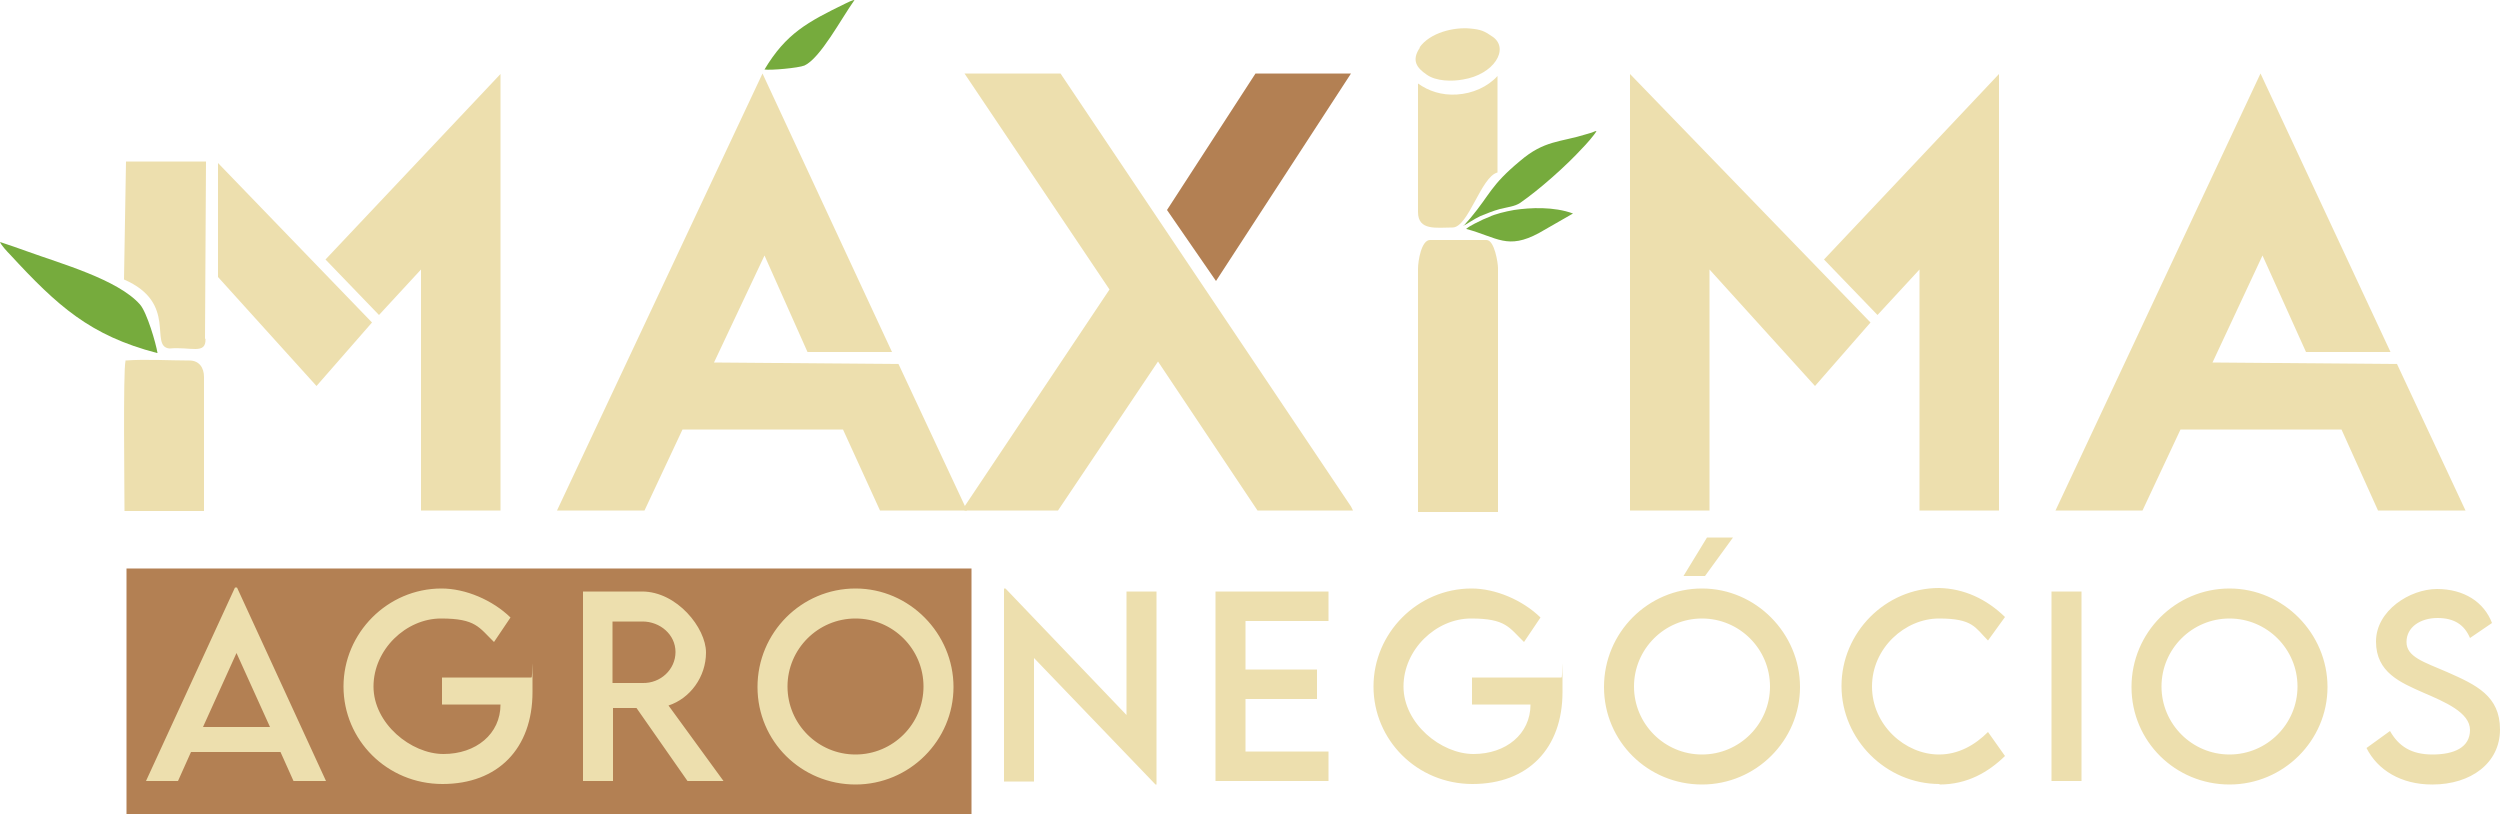
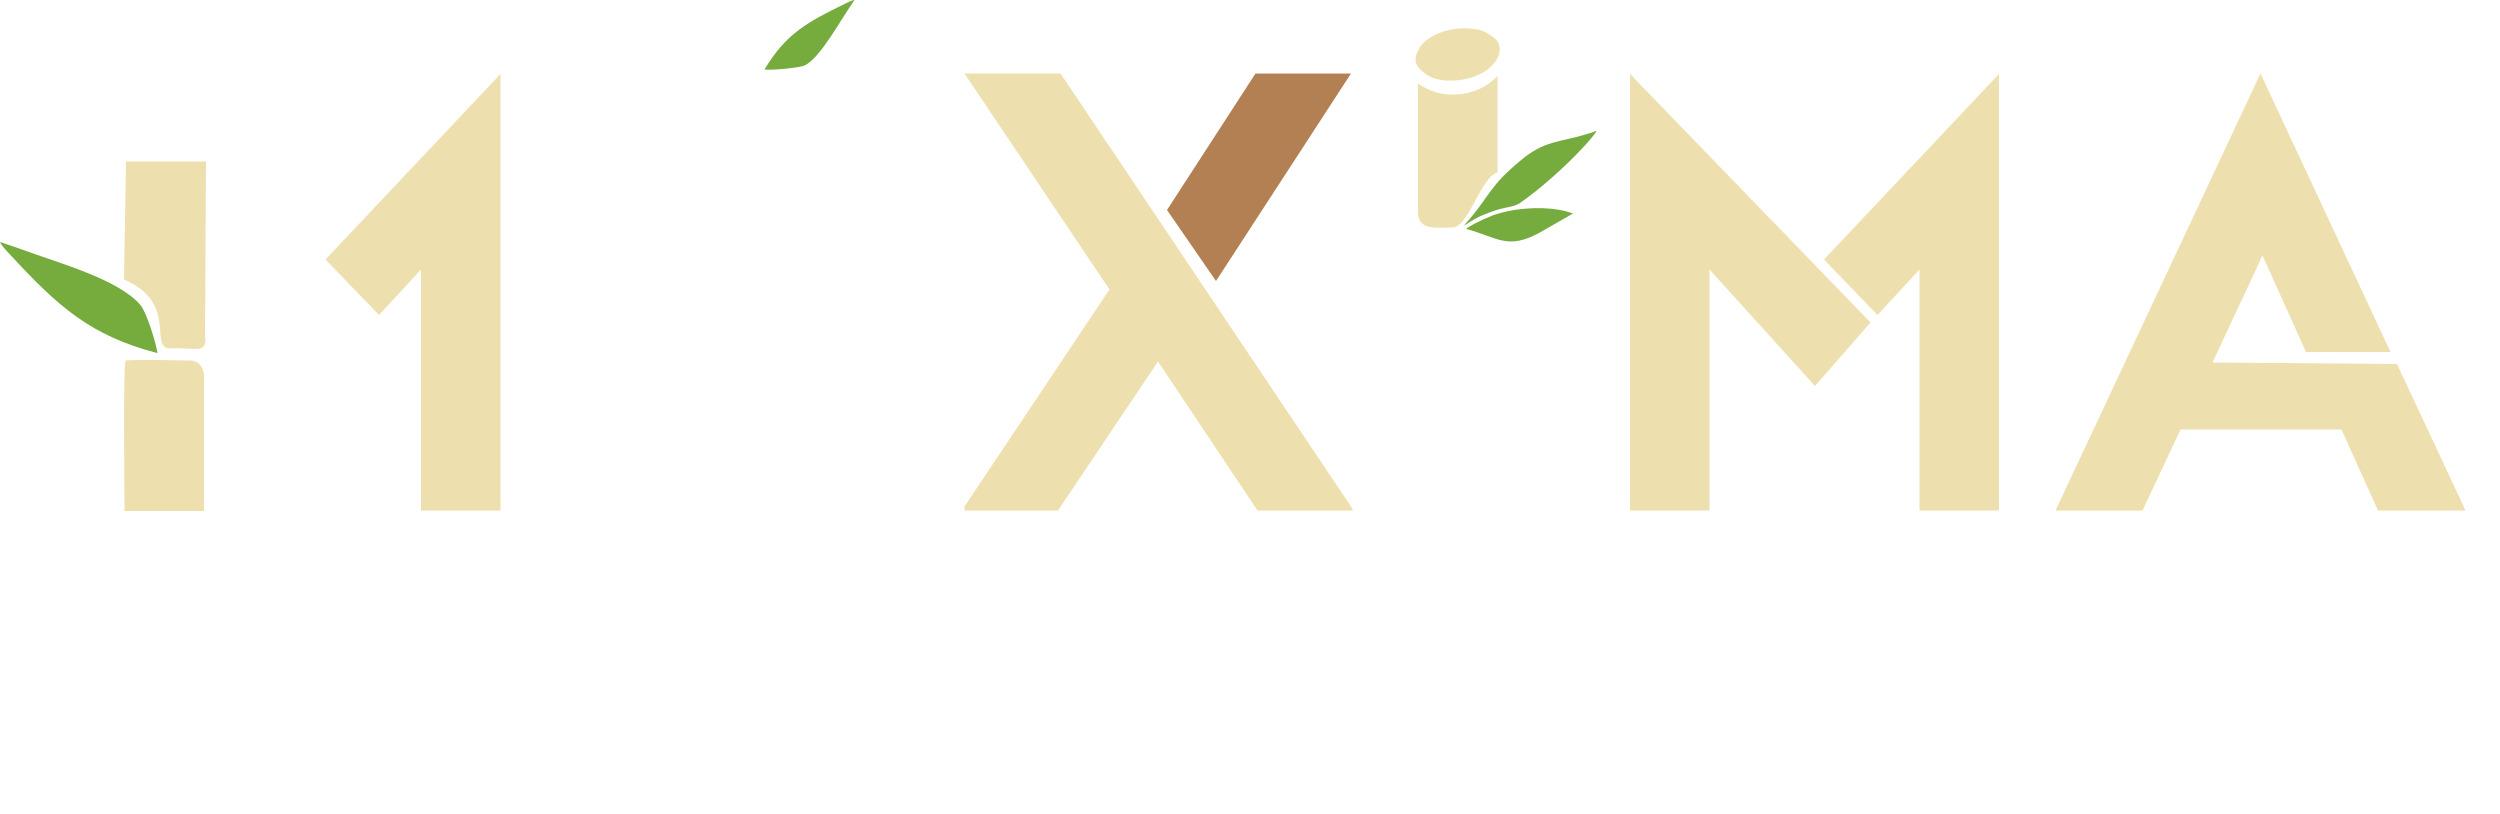
<svg xmlns="http://www.w3.org/2000/svg" id="Camada_1" viewBox="0 0 500 162.8">
  <defs>
    <style>      .st0, .st1 {        fill: #eddfae;      }      .st0, .st2 {        fill-rule: evenodd;      }      .st3 {        fill: #b38053;      }      .st2 {        fill: #76ab3d;      }    </style>
  </defs>
-   <rect class="st3" x="25.3" y="113.7" width="169" height="49.1" />
-   <path class="st1" d="M486.5,156.9c7.7,0,13.5-4.3,13.5-11s-4.7-8.9-10.6-11.5c-4.6-2-8.1-3-8.1-6s2.8-4.8,6.2-4.8,5.4,1.4,6.5,4l4.4-3c-1.6-4.2-5.6-6.8-11-6.8s-12.2,4.3-12.2,10.5,4.9,8.2,9.4,10.2c4.4,1.9,9.4,4,9.4,7.5s-3.2,4.9-7.5,4.9-6.8-1.7-8.5-4.7l-4.7,3.4c2.2,4.4,6.9,7.3,13.1,7.3M445.9,150.9c-7.5,0-13.6-6.1-13.6-13.6s6.1-13.6,13.6-13.6,13.6,6.1,13.6,13.6-6.1,13.6-13.6,13.6ZM445.9,156.9c10.8,0,19.6-8.8,19.6-19.5s-8.8-19.7-19.6-19.7-19.6,8.8-19.6,19.7,8.8,19.5,19.6,19.5ZM410.3,156.2h6v-37.9h-6v37.9ZM387.9,156.9c5.6,0,9.8-2.5,13.1-5.7l-3.4-4.8c-2.6,2.6-5.9,4.5-9.8,4.5-6.8,0-13.4-5.9-13.4-13.6s6.6-13.6,13.4-13.6,7.2,1.8,9.8,4.4l3.4-4.7c-3.7-3.6-8.2-5.7-13.2-5.8-10.7,0-19.5,8.9-19.5,19.6s8.9,19.6,19.6,19.6ZM340.4,150.9c-7.5,0-13.6-6.1-13.6-13.6s6.1-13.6,13.6-13.6,13.6,6.1,13.6,13.6-6.1,13.6-13.6,13.6ZM340.4,156.9c10.8,0,19.6-8.8,19.6-19.5s-8.8-19.7-19.6-19.7-19.6,8.8-19.6,19.7,8.8,19.5,19.6,19.5ZM341,115.2l5.6-7.7h-5.2l-4.7,7.7h4.3ZM312.3,135.5h-17.9v5.4h11.7c0,5.9-4.9,9.9-11.4,9.9s-14-6.1-14-13.5,6.5-13.6,13.5-13.6,7.6,1.8,10.6,4.7l3.3-4.9c-3.6-3.5-9-5.8-13.8-5.8-10.8,0-19.6,8.9-19.6,19.6s8.7,19.5,19.8,19.5,18-7.1,18-18.4,0-2.1-.2-3ZM265.7,124.2v-5.9h-22.6v37.9h22.6v-5.9h-16.6v-10.5h14.3v-5.9h-14.3v-9.7h16.6ZM225.3,118.3v24.7l-24.2-25.3h-.3v38.6h6v-24.7l24.3,25.3h.2v-38.6h-6ZM171.1,150.9c-7.5,0-13.6-6.1-13.6-13.6s6.1-13.6,13.6-13.6,13.6,6.1,13.6,13.6-6.1,13.6-13.6,13.6ZM171.1,156.9c10.8,0,19.6-8.8,19.6-19.5s-8.8-19.7-19.6-19.7-19.6,8.8-19.6,19.7,8.8,19.5,19.6,19.5ZM122.5,136.7v-12.4h6c3.5,0,6.6,2.6,6.6,6.1s-3,6.3-6.6,6.2h-6ZM144.7,156.2l-11-15.1c4.3-1.4,7.5-5.7,7.5-10.6s-5.8-12.2-12.8-12.2h-11.8v37.9h6v-14.6h4.7l10.2,14.6h7.3ZM106.3,135.5h-17.9v5.4h11.7c0,5.9-4.9,9.9-11.4,9.9s-14-6.1-14-13.5,6.5-13.6,13.5-13.6,7.6,1.8,10.6,4.7l3.3-4.9c-3.6-3.5-9-5.8-13.8-5.8-10.8,0-19.6,8.9-19.6,19.6s8.7,19.5,19.8,19.5,18-7.1,18-18.4,0-2.1-.2-3ZM40.6,145.4l6.7-14.8,6.7,14.8h-13.3ZM58.8,156.2h6.4l-17.8-38.7h-.4l-17.8,38.7h6.4l2.6-5.8h17.9l2.6,5.8Z" />
  <polygon class="st1" points="479.4 72.8 493.1 102.1 475.6 102.1 468.3 85.9 436.1 85.9 428.5 102.1 411.1 102.1 452.1 14.7 478.1 70.4 461.2 70.4 452.5 51.1 442.5 72.5 479.4 72.8" />
  <polygon class="st1" points="375.5 63 364.8 51.9 399.8 14.8 399.8 102.1 383.9 102.1 383.9 53.9 375.5 63" />
  <polygon class="st1" points="374.1 64.5 363 77.2 341.9 53.9 341.9 102.1 326 102.1 326 14.8 374.1 64.5" />
  <polygon class="st3" points="243.2 56.2 233.4 42 251.1 14.7 270.2 14.7 243.2 56.2" />
  <polygon class="st1" points="270.2 101.3 270.6 102.1 251.5 102.1 231.6 72.3 211.6 102.1 192.9 102.1 192.9 101.3 221.9 57.9 192.9 14.7 212.1 14.7 270.2 101.3" />
-   <polygon class="st1" points="179.7 72.8 193.4 102.1 176 102.1 168.6 85.9 136.5 85.9 128.9 102.1 111.4 102.1 152.5 14.7 178.4 70.4 161.5 70.4 152.9 51.1 142.8 72.5 179.7 72.8" />
  <polygon class="st1" points="75.8 63 65.1 51.9 100.1 14.8 100.1 102.1 84.2 102.1 84.2 53.9 75.8 63" />
-   <polygon class="st1" points="74.4 64.5 63.3 77.2 43.6 55.4 43.6 32.6 74.4 64.5" />
-   <path class="st0" d="M283.6,53.8v48.6h16v-48.8c0-1-.7-5.6-2.3-5.6h-11.3c-1.7,0-2.4,4.1-2.4,5.8" />
  <path class="st0" d="M283.6,42.4c0,3.8,3.7,3.1,6.9,3.1s5.7-10.2,9-11V15.2c-2,2.2-5,3.5-8.1,3.7-3.1.2-5.7-.7-7.8-2.2v25.7Z" />
  <path class="st0" d="M284,9.5c-1.8,2.6-.6,4.1,1.3,5.4,1.9,1.4,5.2,1.4,7.3,1,6.2-1,9.3-6.1,6-8.5-1.7-1.2-2.4-1.5-4.6-1.7-3.2-.3-8,.8-10.1,3.8" />
  <path class="st0" d="M25.1,72.2c-.5,2-.2,26-.2,30h15.9v-26.8c0-1.9-1-3.3-2.9-3.3-4,0-8.8-.3-12.8,0" />
  <path class="st2" d="M31.5,70.6c-.3-1.9-2.1-8.1-3.5-9.7-4.4-5-15.9-8.2-22.5-10.6C3.6,49.6,1.8,49,0,48.4c.2.6,1.5,2,2,2.5,9.5,10.3,16,16.2,29.4,19.7" />
  <path class="st0" d="M41.1,67.8c.1,3.2-3,1.5-7.2,1.9-4.2-.4,1.8-9.1-9.1-13.8l.4-23.6h16l-.2,35.4Z" />
  <path class="st2" d="M292.6,45.2c.5-.2,2.2-1.4,3.5-2,1.3-.5,2.4-1,3.9-1.4,1.6-.4,2.9-.5,4-1.2,3.9-2.7,9.2-7.4,12.5-11,.6-.6,2.4-2.6,2.8-3.4-.3,0-.6.2-.9.3-.3.1-.6.2-1,.3-5.4,1.7-8.5,1.2-13.4,5.4-5.9,4.9-5.9,6.6-9.9,11.4-.5.6-1,1.1-1.4,1.6" />
  <path class="st2" d="M293.3,45.8c6.2,1.7,8.2,4.2,14.5.8l6.8-3.9c-3.8-1.4-8.5-1.2-11.8-.7-1.7.3-3.8.8-5,1.4-.4.2-.8.3-1.2.5-.8.4-2.6,1.2-3.4,1.9" />
  <path class="st2" d="M152.9,13.9c1.2.2,6.8-.3,8-.8,3.2-1.5,7.3-9.3,10-13.1-.4,0-1.4.5-1.8.7-7.6,3.7-11.9,6-16.2,13.2" />
</svg>